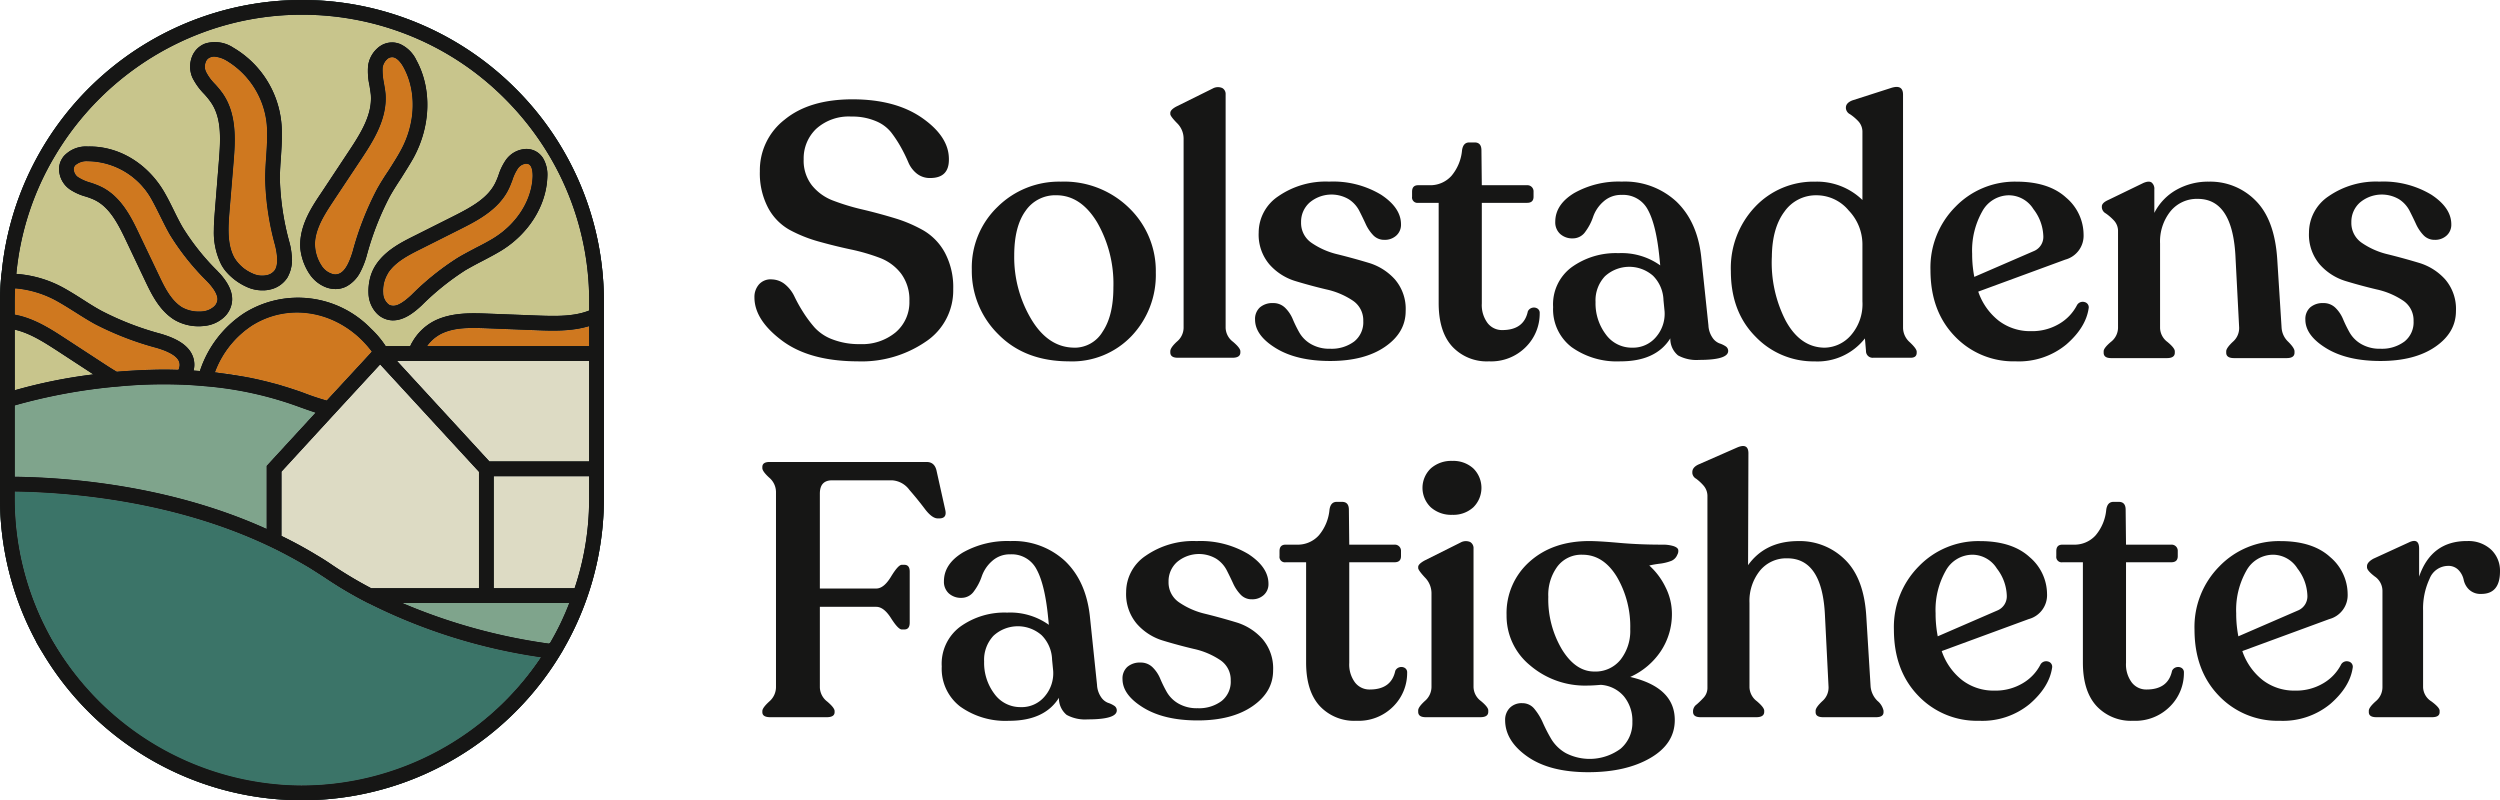
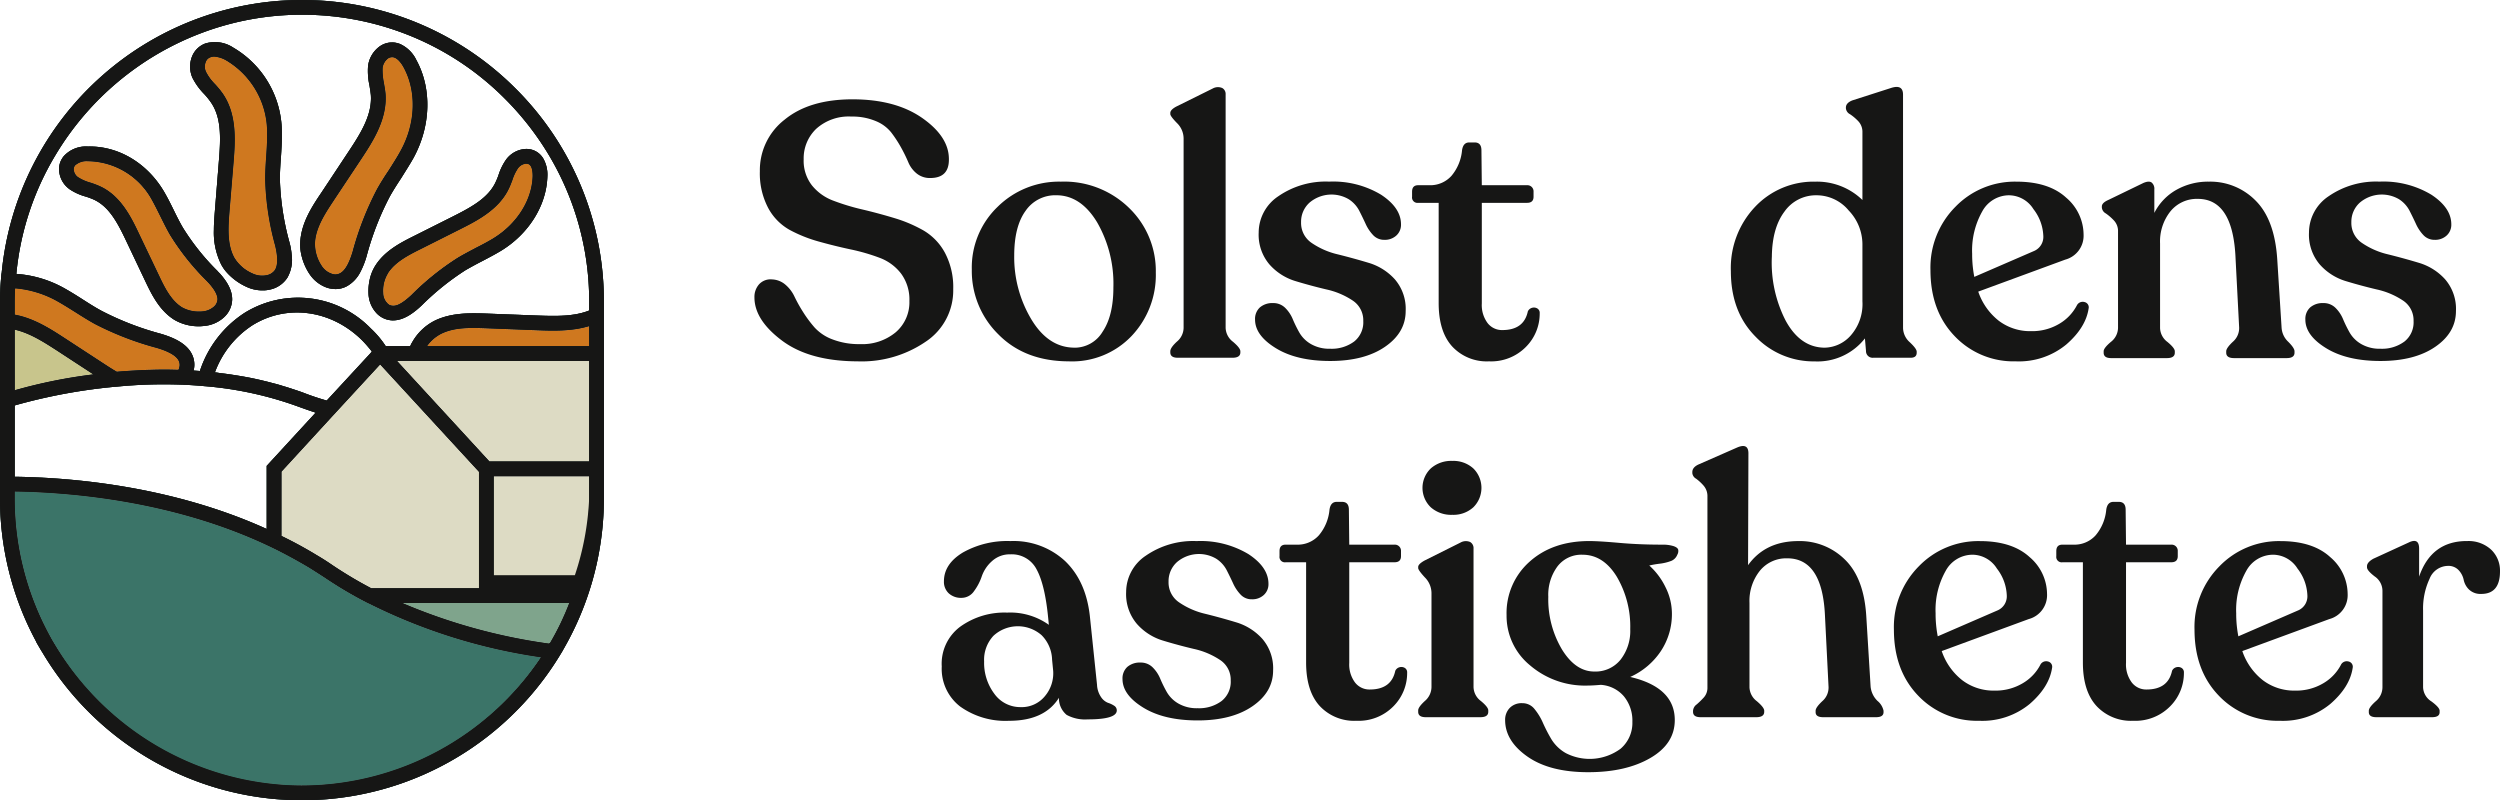
<svg xmlns="http://www.w3.org/2000/svg" id="Group_864" data-name="Group 864" width="477.447" height="152.831" viewBox="0 0 477.447 152.831">
  <g id="Group_870" data-name="Group 870" transform="translate(0 0)">
    <path id="Path_4700" data-name="Path 4700" d="M71.126,56.793q-9.267,0-14.553-3.947t-5.287-8.274a3.61,3.61,0,0,1,.893-2.5,2.963,2.963,0,0,1,2.469-.927,4.138,4.138,0,0,1,2.542.995,6.788,6.788,0,0,1,1.75,2.3,28.039,28.039,0,0,0,1.646,2.95,23.273,23.273,0,0,0,2.2,2.953,8.8,8.8,0,0,0,3.433,2.267,14.074,14.074,0,0,0,5.251.891,9.989,9.989,0,0,0,6.8-2.264,7.529,7.529,0,0,0,2.61-5.97,8.339,8.339,0,0,0-1.579-5.22,9.2,9.2,0,0,0-4.085-3.02,37.5,37.5,0,0,0-5.56-1.613q-3.055-.653-6.11-1.509a26.591,26.591,0,0,1-5.563-2.233A10.441,10.441,0,0,1,53.9,27.48a14.134,14.134,0,0,1-1.579-7,12.194,12.194,0,0,1,4.737-9.853Q61.79,6.749,70.027,6.752t13.35,3.6q5.116,3.6,5.046,7.928,0,3.5-3.568,3.5a3.969,3.969,0,0,1-2.576-.857,5.444,5.444,0,0,1-1.613-2.163,29.658,29.658,0,0,0-1.4-2.849A23.666,23.666,0,0,0,77.4,13.067a7.263,7.263,0,0,0-2.95-2.163,11.449,11.449,0,0,0-4.633-.86,9.261,9.261,0,0,0-6.728,2.335,7.791,7.791,0,0,0-2.4,5.835,7.66,7.66,0,0,0,1.579,4.975,9.474,9.474,0,0,0,4.085,2.919,42.819,42.819,0,0,0,5.56,1.683q3.051.721,6.11,1.646a26.682,26.682,0,0,1,5.56,2.365,10.981,10.981,0,0,1,4.085,4.259A14.012,14.012,0,0,1,89.249,43a11.721,11.721,0,0,1-5.287,10.058,21.643,21.643,0,0,1-12.836,3.739" transform="translate(92.796 12.217)" fill="#161615" />
    <path id="Path_4701" data-name="Path 4701" d="M84.666,46.669q-8.445,0-13.524-5.147a16.968,16.968,0,0,1-5.079-12.358A16.059,16.059,0,0,1,71,17.151a16.679,16.679,0,0,1,12.083-4.8,17.722,17.722,0,0,1,13.041,5.046,16.707,16.707,0,0,1,5.079,12.322,16.916,16.916,0,0,1-4.6,12.08,15.671,15.671,0,0,1-11.943,4.874m1.028-2.61a6.22,6.22,0,0,0,5.355-3.054q2.061-3.055,2.059-8.476A23.492,23.492,0,0,0,89.984,20.1q-3.123-5.15-7.79-5.15a6.868,6.868,0,0,0-5.869,2.986q-2.162,2.984-2.163,8.546a23.113,23.113,0,0,0,3.262,12.151q3.257,5.424,8.271,5.422" transform="translate(119.532 22.34)" fill="#161615" />
    <path id="Path_4702" data-name="Path 4702" d="M81,57.608q-1.441,0-1.441-1.028v-.205c0-.461.421-1.076,1.27-1.857a3.481,3.481,0,0,0,1.27-2.607V15.734a4.132,4.132,0,0,0-1.27-2.953c-.848-.871-1.27-1.441-1.27-1.714V10.86q0-.619,1.166-1.236L87.653,6.19a2.074,2.074,0,0,1,1.82-.1,1.286,1.286,0,0,1,.652,1.2V51.91a3.462,3.462,0,0,0,1.407,2.644c.936.8,1.408,1.4,1.408,1.82v.205c0,.685-.506,1.028-1.511,1.028Z" transform="translate(143.944 10.717)" fill="#161615" />
    <path id="Path_4703" data-name="Path 4703" d="M99.666,46.6q-6.384,0-10.364-2.436T85.318,38.7a2.964,2.964,0,0,1,.927-2.335,3.641,3.641,0,0,1,2.506-.823,3.2,3.2,0,0,1,2.3.893,6.57,6.57,0,0,1,1.475,2.2,23.992,23.992,0,0,0,1.27,2.573,5.991,5.991,0,0,0,2.2,2.163,7,7,0,0,0,3.672.891,7.182,7.182,0,0,0,4.565-1.371,4.678,4.678,0,0,0,1.75-3.913,4.512,4.512,0,0,0-2.059-3.947,14.72,14.72,0,0,0-4.975-2.093q-2.92-.687-5.872-1.582a10.767,10.767,0,0,1-5.009-3.191,8.753,8.753,0,0,1-2.059-6.074,8.356,8.356,0,0,1,3.773-6.967,15.9,15.9,0,0,1,9.681-2.778,17.762,17.762,0,0,1,9.92,2.5q3.81,2.507,3.807,5.664a2.768,2.768,0,0,1-.891,2.13,3.22,3.22,0,0,1-2.267.823,2.871,2.871,0,0,1-2.16-.893,7.762,7.762,0,0,1-1.441-2.16q-.586-1.273-1.236-2.542a5.776,5.776,0,0,0-1.992-2.16,6.487,6.487,0,0,0-7.448.618A4.9,4.9,0,0,0,94.106,20.1a4.589,4.589,0,0,0,2.059,3.981,14.728,14.728,0,0,0,4.975,2.163q2.92.725,5.872,1.613a10.927,10.927,0,0,1,5.009,3.158,8.639,8.639,0,0,1,2.059,6.043q0,4.117-3.944,6.83T99.666,46.6" transform="translate(154.373 22.34)" fill="#161615" />
    <path id="Path_4704" data-name="Path 4704" d="M110.681,51.489a9,9,0,0,1-7.035-2.849q-2.575-2.845-2.576-8.271V21.218H97.16a1.032,1.032,0,0,1-1.169-1.166v-.964c0-.823.388-1.236,1.169-1.236h2.127a5.429,5.429,0,0,0,4.223-1.784,8.809,8.809,0,0,0,2.023-4.874c.138-1.006.6-1.511,1.374-1.511h1.031c.868,0,1.3.506,1.3,1.511l.07,6.658h8.647a1.176,1.176,0,0,1,1.236,1.236v.964c0,.775-.413,1.166-1.236,1.166H109.31V40.437a5.737,5.737,0,0,0,1.1,3.739,3.473,3.473,0,0,0,2.815,1.34q4.121,0,4.874-3.568a1.245,1.245,0,0,1,.823-.688,1.272,1.272,0,0,1,1,.138.968.968,0,0,1,.444.893,9,9,0,0,1-2.641,6.45,9.31,9.31,0,0,1-7.038,2.748" transform="translate(173.685 17.52)" fill="#161615" />
-     <path id="Path_4705" data-name="Path 4705" d="M135.238,39.8a4.505,4.505,0,0,0,.789,2.368,2.837,2.837,0,0,0,1.3,1.065,4.618,4.618,0,0,1,1.169.548,1.04,1.04,0,0,1,.514.9q0,1.715-5.56,1.714a7.32,7.32,0,0,1-4.017-.86,4.107,4.107,0,0,1-1.475-3.259q-2.748,4.4-9.543,4.394a14.873,14.873,0,0,1-9.3-2.711,9.083,9.083,0,0,1-3.537-7.656,8.812,8.812,0,0,1,3.5-7.585,14.435,14.435,0,0,1,8.99-2.711,12.691,12.691,0,0,1,7.965,2.335l-.138-1.374q-.619-6.313-2.2-9.2a5.315,5.315,0,0,0-5.012-2.885,5,5,0,0,0-3.534,1.306,6.862,6.862,0,0,0-1.922,2.849,10.179,10.179,0,0,1-1.478,2.849,2.88,2.88,0,0,1-2.4,1.3,3.438,3.438,0,0,1-2.436-.857,2.987,2.987,0,0,1-.927-2.3q0-3.3,3.6-5.492a17.246,17.246,0,0,1,9.094-2.194,14.472,14.472,0,0,1,10.434,3.807q3.982,3.814,4.737,10.471Zm-14.553,4.256A5.716,5.716,0,0,0,125.25,42a6.771,6.771,0,0,0,1.613-4.877L126.655,35a6.878,6.878,0,0,0-1.989-4.669,6.874,6.874,0,0,0-9.2.1,6.7,6.7,0,0,0-1.787,4.908,9.833,9.833,0,0,0,1.958,6.181,6.091,6.091,0,0,0,5.046,2.537" transform="translate(191.036 22.34)" fill="#161615" />
    <path id="Path_4706" data-name="Path 4706" d="M150.546,51.931a3.719,3.719,0,0,0,1.3,2.748q1.306,1.235,1.306,1.787v.205c0,.638-.39.961-1.169.961h-7.139a1.267,1.267,0,0,1-1.374-1.3l-.205-2.4a11.5,11.5,0,0,1-9.611,4.394,15.34,15.34,0,0,1-11.291-4.737q-4.7-4.737-4.7-12.493A16.982,16.982,0,0,1,122.295,28.8a15.334,15.334,0,0,1,11.5-4.8,12.462,12.462,0,0,1,8.993,3.5V14.589a2.961,2.961,0,0,0-.789-2.13,9.126,9.126,0,0,0-1.579-1.337,1.419,1.419,0,0,1-.789-1.132V9.852q0-.889,1.236-1.374l7.276-2.335q2.4-.822,2.4,1.236ZM135.51,55.707a6.818,6.818,0,0,0,5.046-2.332,9.062,9.062,0,0,0,2.231-6.521V35.867a9.338,9.338,0,0,0-2.607-6.346,7.966,7.966,0,0,0-6.11-2.919,7.341,7.341,0,0,0-6.178,3.124q-2.335,3.123-2.4,8.546a24.246,24.246,0,0,0,2.644,12.288q2.777,5.078,7.377,5.147" transform="translate(212.896 10.693)" fill="#161615" />
    <path id="Path_4707" data-name="Path 4707" d="M159.24,35.892a1.257,1.257,0,0,1,1.408-.548,1.028,1.028,0,0,1,.789,1.233q-.548,3.641-4.256,6.866a14.223,14.223,0,0,1-9.681,3.225,15.477,15.477,0,0,1-11.634-4.8q-4.636-4.808-4.636-12.631A16.443,16.443,0,0,1,136,17.151a15.783,15.783,0,0,1,11.634-4.8q6.182,0,9.51,3.054a9.317,9.317,0,0,1,3.329,7.038,4.726,4.726,0,0,1-3.5,4.8l-16.615,6.11a11.935,11.935,0,0,0,3.913,5.56,9.878,9.878,0,0,0,6.178,1.989,10.092,10.092,0,0,0,5.388-1.407,8.808,8.808,0,0,0,3.4-3.6M146.266,14.954a5.839,5.839,0,0,0-5.15,3.09,15.161,15.161,0,0,0-1.922,8.1,22.534,22.534,0,0,0,.41,4.394L151,25.6a2.923,2.923,0,0,0,1.784-2.882A8.849,8.849,0,0,0,150.9,17.6a5.559,5.559,0,0,0-4.633-2.644" transform="translate(237.446 22.34)" fill="#161615" />
    <path id="Path_4708" data-name="Path 4708" d="M177.206,40.216a4.02,4.02,0,0,0,1.27,2.714c.8.8,1.2,1.4,1.2,1.818v.275q0,1.028-1.509,1.028H168.143q-1.509,0-1.509-1.028v-.275c0-.413.421-1.017,1.27-1.818a3.445,3.445,0,0,0,1.2-2.714l-.688-13.249q-.48-11.323-7.206-11.325a6.484,6.484,0,0,0-5.22,2.368A9.222,9.222,0,0,0,154,24.152V40.284a3.423,3.423,0,0,0,1.408,2.68c.936.778,1.407,1.371,1.407,1.784v.275c0,.685-.506,1.028-1.511,1.028H144.665q-1.437,0-1.438-1.028v-.275c0-.413.455-1.006,1.371-1.784a3.45,3.45,0,0,0,1.374-2.68V21.89a2.952,2.952,0,0,0-.789-2.13,9.791,9.791,0,0,0-1.545-1.34,1.423,1.423,0,0,1-.756-1.132v-.205c0-.455.413-.871,1.236-1.236l6.658-3.225c.733-.323,1.27-.354,1.615-.1a1.556,1.556,0,0,1,.514,1.337v4.461a10.478,10.478,0,0,1,4.186-4.391,12.329,12.329,0,0,1,6.248-1.579,12.134,12.134,0,0,1,8.923,3.638q3.641,3.637,4.121,11.257Z" transform="translate(258.527 22.34)" fill="#161615" />
    <path id="Path_4709" data-name="Path 4709" d="M171.063,46.6q-6.384,0-10.364-2.436T156.716,38.7a2.963,2.963,0,0,1,.927-2.335,3.641,3.641,0,0,1,2.506-.823,3.2,3.2,0,0,1,2.3.893,6.57,6.57,0,0,1,1.475,2.2,24,24,0,0,0,1.27,2.573,5.991,5.991,0,0,0,2.2,2.163,7,7,0,0,0,3.672.891,7.182,7.182,0,0,0,4.565-1.371,4.678,4.678,0,0,0,1.75-3.913,4.512,4.512,0,0,0-2.059-3.947,14.72,14.72,0,0,0-4.975-2.093q-2.92-.687-5.872-1.582a10.767,10.767,0,0,1-5.009-3.191,8.753,8.753,0,0,1-2.059-6.074,8.356,8.356,0,0,1,3.773-6.967,15.9,15.9,0,0,1,9.681-2.778,17.762,17.762,0,0,1,9.92,2.5q3.81,2.507,3.807,5.664a2.768,2.768,0,0,1-.891,2.13,3.22,3.22,0,0,1-2.267.823,2.871,2.871,0,0,1-2.16-.893,7.762,7.762,0,0,1-1.441-2.16q-.586-1.273-1.236-2.542a5.775,5.775,0,0,0-1.992-2.16,6.487,6.487,0,0,0-7.448.618A4.9,4.9,0,0,0,165.5,20.1a4.589,4.589,0,0,0,2.059,3.981,14.729,14.729,0,0,0,4.975,2.163q2.92.725,5.872,1.613a10.927,10.927,0,0,1,5.009,3.158,8.639,8.639,0,0,1,2.059,6.043q0,4.117-3.944,6.83T171.063,46.6" transform="translate(283.56 22.34)" fill="#161615" />
-     <path id="Path_4710" data-name="Path 4710" d="M53.334,80.145c-1.006,0-1.511-.32-1.511-.961v-.205c0-.413.435-1.017,1.306-1.818a3.628,3.628,0,0,0,1.3-2.714V37.105a3.62,3.62,0,0,0-1.3-2.714c-.871-.8-1.306-1.407-1.306-1.82v-.205c0-.638.458-.961,1.374-.961h30c1.054,0,1.691.6,1.922,1.787l1.649,7.414c.228,1.054-.16,1.576-1.169,1.576h-.272q-1.1,0-2.472-1.818T79.9,36.726a4.445,4.445,0,0,0-3.3-1.82H65.142q-2.335,0-2.335,2.542V55.569H73.584q1.441,0,2.815-2.264t2.059-2.264h.48c.686,0,1.031.435,1.031,1.3v9.746c0,.871-.346,1.306-1.031,1.306h-.48q-.687,0-2.059-2.16t-2.815-2.166H62.808V74.448a3.526,3.526,0,0,0,1.408,2.714c.938.8,1.408,1.4,1.408,1.818v.205c0,.641-.506.961-1.511.961Z" transform="translate(93.768 56.824)" fill="#161615" />
    <path id="Path_4711" data-name="Path 4711" d="M93.676,64.238a4.5,4.5,0,0,0,.789,2.368,2.836,2.836,0,0,0,1.3,1.065,4.619,4.619,0,0,1,1.169.548,1.04,1.04,0,0,1,.514.9q0,1.715-5.56,1.714a7.32,7.32,0,0,1-4.017-.86A4.107,4.107,0,0,1,86.4,66.71q-2.748,4.4-9.543,4.394a14.872,14.872,0,0,1-9.3-2.711,9.083,9.083,0,0,1-3.537-7.656,8.812,8.812,0,0,1,3.5-7.585,14.435,14.435,0,0,1,8.99-2.711,12.691,12.691,0,0,1,7.965,2.335L84.34,51.4q-.619-6.313-2.2-9.2a5.315,5.315,0,0,0-5.012-2.885A5,5,0,0,0,73.6,40.625a6.862,6.862,0,0,0-1.922,2.849A10.181,10.181,0,0,1,70.2,46.323a2.88,2.88,0,0,1-2.4,1.3,3.438,3.438,0,0,1-2.436-.857,2.987,2.987,0,0,1-.927-2.3q0-3.3,3.6-5.492a17.246,17.246,0,0,1,9.094-2.194,14.472,14.472,0,0,1,10.434,3.807Q91.548,44.4,92.3,51.059ZM79.123,68.494a5.716,5.716,0,0,0,4.565-2.056A6.771,6.771,0,0,0,85.3,61.561l-.208-2.127A6.878,6.878,0,0,0,83.1,54.765a6.874,6.874,0,0,0-9.2.1,6.7,6.7,0,0,0-1.787,4.908,9.833,9.833,0,0,0,1.958,6.181,6.092,6.092,0,0,0,5.046,2.537" transform="translate(115.834 66.553)" fill="#161615" />
    <path id="Path_4712" data-name="Path 4712" d="M90.655,71.034q-6.384,0-10.364-2.436T76.307,63.14a2.964,2.964,0,0,1,.927-2.335,3.641,3.641,0,0,1,2.506-.823,3.2,3.2,0,0,1,2.3.893,6.569,6.569,0,0,1,1.475,2.2,24,24,0,0,0,1.27,2.573,5.991,5.991,0,0,0,2.2,2.163,7,7,0,0,0,3.672.891,7.182,7.182,0,0,0,4.565-1.371,4.678,4.678,0,0,0,1.75-3.913,4.512,4.512,0,0,0-2.059-3.947,14.719,14.719,0,0,0-4.975-2.093q-2.92-.687-5.872-1.582A10.766,10.766,0,0,1,79.055,52.6,8.753,8.753,0,0,1,77,46.528a8.356,8.356,0,0,1,3.773-6.967,15.9,15.9,0,0,1,9.681-2.778,17.762,17.762,0,0,1,9.92,2.5q3.81,2.507,3.807,5.664a2.768,2.768,0,0,1-.891,2.13,3.22,3.22,0,0,1-2.267.823,2.871,2.871,0,0,1-2.16-.893,7.762,7.762,0,0,1-1.441-2.16q-.586-1.273-1.236-2.542a5.776,5.776,0,0,0-1.992-2.16,6.486,6.486,0,0,0-7.448.618,4.9,4.9,0,0,0-1.646,3.773,4.589,4.589,0,0,0,2.059,3.981,14.728,14.728,0,0,0,4.975,2.163Q95.05,51.4,98,52.293a10.927,10.927,0,0,1,5.009,3.158,8.639,8.639,0,0,1,2.059,6.043q0,4.117-3.944,6.83T90.655,71.034" transform="translate(138.069 66.553)" fill="#161615" />
    <path id="Path_4713" data-name="Path 4713" d="M101.67,75.923a9,9,0,0,1-7.035-2.849Q92.061,70.23,92.059,64.8V45.652H88.149a1.032,1.032,0,0,1-1.169-1.166v-.964c0-.823.388-1.236,1.169-1.236h2.127A5.429,5.429,0,0,0,94.5,40.5a8.809,8.809,0,0,0,2.023-4.874c.138-1.006.6-1.511,1.374-1.511h1.031c.868,0,1.3.506,1.3,1.511l.07,6.658h8.647a1.176,1.176,0,0,1,1.236,1.236v.964c0,.775-.413,1.166-1.236,1.166H100.3V64.871a5.737,5.737,0,0,0,1.1,3.739,3.472,3.472,0,0,0,2.815,1.34q4.121,0,4.874-3.568a1.245,1.245,0,0,1,.823-.688,1.272,1.272,0,0,1,1,.138.968.968,0,0,1,.444.893,9,9,0,0,1-2.641,6.45,9.31,9.31,0,0,1-7.037,2.748" transform="translate(157.38 61.731)" fill="#161615" />
    <path id="Path_4714" data-name="Path 4714" d="M97.848,80.277q-1.441,0-1.441-1.028v-.275c0-.413.421-1.006,1.267-1.787a3.539,3.539,0,0,0,1.273-2.677V56.527a4.281,4.281,0,0,0-1.273-2.953q-1.268-1.374-1.267-1.787v-.205q0-.548,1.233-1.233l6.866-3.433a2.07,2.07,0,0,1,1.818-.1,1.347,1.347,0,0,1,.652,1.27V74.509a3.414,3.414,0,0,0,1.408,2.677c.938.781,1.407,1.374,1.407,1.787v.275q0,1.028-1.509,1.028Zm5.079-38.649a5.867,5.867,0,0,1-4.119-1.441,5.141,5.141,0,0,1,0-7.414,5.867,5.867,0,0,1,4.119-1.441,5.651,5.651,0,0,1,4.015,1.441,5.219,5.219,0,0,1,0,7.414,5.651,5.651,0,0,1-4.015,1.441" transform="translate(174.437 56.692)" fill="#161615" />
    <path id="Path_4715" data-name="Path 4715" d="M132.248,37.467a7.031,7.031,0,0,1,2.231.275c.525.183.823.41.891.685a1.4,1.4,0,0,1-.171.961,2.1,2.1,0,0,1-1.132,1.169,9.134,9.134,0,0,1-2.267.548,18.28,18.28,0,0,0-1.955.343,13.385,13.385,0,0,1,3.124,4.186,11.232,11.232,0,0,1,1.2,4.945,12.764,12.764,0,0,1-2.13,7.243,13.81,13.81,0,0,1-5.835,4.908q8.512,1.993,8.512,8.237,0,4.53-4.669,7.243T118.173,80.92q-7.345,0-11.6-2.986t-4.256-6.967a3.248,3.248,0,0,1,.86-2.3,3.159,3.159,0,0,1,2.436-.927,2.9,2.9,0,0,1,2.3,1.1,11.117,11.117,0,0,1,1.613,2.641,30.645,30.645,0,0,0,1.613,3.124,7.657,7.657,0,0,0,2.778,2.677,9.948,9.948,0,0,0,10.471-.86,6.479,6.479,0,0,0,2.231-5.113,7.329,7.329,0,0,0-1.613-4.871,6.331,6.331,0,0,0-4.43-2.2c-1.1.1-1.944.138-2.537.138a16.146,16.146,0,0,1-10.985-3.88,12.185,12.185,0,0,1-4.461-9.574,13.087,13.087,0,0,1,4.391-10.2q4.4-3.944,11.4-3.944,1.854,0,5.7.343t8.17.343m-21.694,9.954a18.755,18.755,0,0,0,2.61,10.058q2.6,4.218,6.178,4.22a6.142,6.142,0,0,0,5.012-2.264,8.915,8.915,0,0,0,1.851-5.835,18.751,18.751,0,0,0-2.573-10.021q-2.575-4.189-6.557-4.189a5.736,5.736,0,0,0-4.77,2.233,9.121,9.121,0,0,0-1.75,5.8" transform="translate(185.131 66.553)" fill="#161615" />
    <path id="Path_4716" data-name="Path 4716" d="M149.092,76.275a4.4,4.4,0,0,0,1.3,2.714,3.324,3.324,0,0,1,1.169,1.888v.273c0,.641-.483.961-1.441.961H140.034q-1.445,0-1.444-.961v-.273c0-.416.424-1.02,1.27-1.82a3.429,3.429,0,0,0,1.2-2.714l-.683-13.589q-.485-10.986-7.212-10.985a6.487,6.487,0,0,0-5.217,2.368,9.215,9.215,0,0,0-1.989,6.144V76.412a3.458,3.458,0,0,0,1.407,2.644c.936.8,1.408,1.4,1.408,1.82v.205c0,.685-.506,1.028-1.509,1.028H116.621c-.958,0-1.441-.343-1.441-1.028v-.205a1.624,1.624,0,0,1,.691-1.2,16.025,16.025,0,0,0,1.374-1.34,2.767,2.767,0,0,0,.683-1.922V39.961a3.031,3.031,0,0,0-.719-2.059,8.842,8.842,0,0,0-1.444-1.34,1.392,1.392,0,0,1-.722-1.062v-.205q0-.893,1.169-1.444l7.344-3.225q2.2-.961,2.2,1.1l-.067,21.349q3.3-4.6,9.611-4.6a12.248,12.248,0,0,1,8.923,3.571q3.637,3.569,4.051,10.914Z" transform="translate(208.155 54.859)" fill="#161615" />
    <path id="Path_4717" data-name="Path 4717" d="M156.755,60.326a1.257,1.257,0,0,1,1.408-.548,1.028,1.028,0,0,1,.789,1.233q-.548,3.641-4.256,6.866a14.223,14.223,0,0,1-9.681,3.225,15.477,15.477,0,0,1-11.634-4.8q-4.635-4.808-4.635-12.631a16.443,16.443,0,0,1,4.773-12.083,15.783,15.783,0,0,1,11.634-4.8q6.182,0,9.51,3.054a9.317,9.317,0,0,1,3.329,7.038,4.726,4.726,0,0,1-3.5,4.8l-16.615,6.11a11.935,11.935,0,0,0,3.913,5.56,9.878,9.878,0,0,0,6.178,1.989,10.092,10.092,0,0,0,5.388-1.408,8.809,8.809,0,0,0,3.4-3.6M143.781,39.388a5.839,5.839,0,0,0-5.15,3.09,15.161,15.161,0,0,0-1.922,8.1,22.534,22.534,0,0,0,.41,4.394l11.4-4.942a2.923,2.923,0,0,0,1.784-2.882,8.849,8.849,0,0,0-1.888-5.116,5.559,5.559,0,0,0-4.633-2.644" transform="translate(232.949 66.551)" fill="#161615" />
    <path id="Path_4718" data-name="Path 4718" d="M154.475,75.923a9,9,0,0,1-7.035-2.849q-2.575-2.845-2.576-8.271V45.652h-3.911a1.032,1.032,0,0,1-1.169-1.166v-.964c0-.823.388-1.236,1.169-1.236h2.127A5.429,5.429,0,0,0,147.3,40.5a8.809,8.809,0,0,0,2.023-4.874c.138-1.006.6-1.511,1.374-1.511h1.031c.868,0,1.3.506,1.3,1.511l.07,6.658h8.647a1.176,1.176,0,0,1,1.236,1.236v.964c0,.775-.413,1.166-1.236,1.166H153.1V64.871a5.737,5.737,0,0,0,1.1,3.739,3.472,3.472,0,0,0,2.815,1.34q4.121,0,4.874-3.568a1.245,1.245,0,0,1,.823-.688,1.272,1.272,0,0,1,1,.138.968.968,0,0,1,.444.893,9,9,0,0,1-2.641,6.45,9.31,9.31,0,0,1-7.037,2.748" transform="translate(252.925 61.731)" fill="#161615" />
    <path id="Path_4719" data-name="Path 4719" d="M177.19,60.326a1.257,1.257,0,0,1,1.408-.548,1.028,1.028,0,0,1,.789,1.233q-.548,3.641-4.256,6.866a14.224,14.224,0,0,1-9.681,3.225,15.476,15.476,0,0,1-11.634-4.8q-4.636-4.808-4.636-12.631a16.443,16.443,0,0,1,4.773-12.083,15.783,15.783,0,0,1,11.634-4.8q6.182,0,9.51,3.054a9.317,9.317,0,0,1,3.329,7.038,4.726,4.726,0,0,1-3.5,4.8l-16.615,6.11a11.936,11.936,0,0,0,3.913,5.56,9.878,9.878,0,0,0,6.178,1.989,10.092,10.092,0,0,0,5.388-1.408,8.808,8.808,0,0,0,3.4-3.6M164.216,39.388a5.839,5.839,0,0,0-5.15,3.09,15.16,15.16,0,0,0-1.922,8.1,22.534,22.534,0,0,0,.41,4.394l11.4-4.942a2.923,2.923,0,0,0,1.784-2.882,8.849,8.849,0,0,0-1.888-5.116,5.559,5.559,0,0,0-4.633-2.644" transform="translate(269.924 66.551)" fill="#161615" />
    <path id="Path_4720" data-name="Path 4720" d="M179.99,36.8a6.335,6.335,0,0,1,4.633,1.646,5.533,5.533,0,0,1,1.683,4.119q0,4.324-3.568,4.326a3.16,3.16,0,0,1-2.337-.826,3.591,3.591,0,0,1-1.028-1.851,3.835,3.835,0,0,0-.961-1.854,2.651,2.651,0,0,0-2.059-.823,3.825,3.825,0,0,0-3.5,2.469,13.422,13.422,0,0,0-1.236,6.043V64.734a3.313,3.313,0,0,0,1.579,2.677c1.054.781,1.579,1.374,1.579,1.787v.275c0,.638-.48.961-1.441.961H162.693c-.964,0-1.441-.323-1.441-.961V69.2c0-.413.433-1.006,1.3-1.787a3.5,3.5,0,0,0,1.306-2.677V46.27a3.338,3.338,0,0,0-1.478-2.714q-1.475-1.129-1.475-1.75V41.6q0-.754,1.236-1.441l6.728-3.088q1.989-.965,1.989,1.166v5.355q2.335-6.8,9.13-6.8" transform="translate(291.141 66.535)" fill="#161615" />
    <path id="Path_4721" data-name="Path 4721" d="M98.441,16.884A57.63,57.63,0,0,0,.309,52.226H.281L.169,53.519C.056,54.9,0,56.244,0,57.649V95.154a57.536,57.536,0,0,0,6.827,27.223l.169.365c.393.674.759,1.32,1.152,1.938a57.648,57.648,0,0,0,98.581.787l.618-1.011c.056-.112.14-.225.2-.337v-.028a57.647,57.647,0,0,0,7.726-26.324c.028-.843.056-1.714.056-2.613V57.649A57.248,57.248,0,0,0,98.441,16.884M10.563,29.667A55.21,55.21,0,0,1,38.432,6.321,54.264,54.264,0,0,1,57.677,2.809a54.9,54.9,0,0,1,19.5,3.568,54.315,54.315,0,0,1,19.272,12.5,55.542,55.542,0,0,1,8.372,10.732,54.35,54.35,0,0,1,7.7,28.038v1.658c-2.809,1.124-6.153,1.1-9.889.955L93.272,59.9c-3.062-.112-6.883-.281-10.2,1.32a10.182,10.182,0,0,0-4.355,4.158,3.551,3.551,0,0,0-.365.73H73.662a18.233,18.233,0,0,0-2.837-3.371,19.383,19.383,0,0,0-24.076-3.006A20.972,20.972,0,0,0,38.18,70.853c-.421-.028-.815-.056-1.208-.084a4.487,4.487,0,0,0-.393-3.259c-1.152-2.163-3.905-3.175-5.872-3.765A56.11,56.11,0,0,1,19.441,59.39c-1.208-.646-2.388-1.4-3.54-2.135-1.264-.815-2.528-1.6-3.849-2.332a21.828,21.828,0,0,0-8.934-2.613,53.845,53.845,0,0,1,7.445-22.644M112.516,66.1H81.556a7.478,7.478,0,0,1,2.725-2.36c2.472-1.208,5.366-1.18,8.85-1.039l9.383.365c2.894.112,6.63.253,10-.787ZM2.809,62.958c2.894.646,5.619,2.416,8.063,3.989L17.84,71.5a97.842,97.842,0,0,0-15.03,3.034ZM34.19,70.319v.028a1.174,1.174,0,0,1-.112.281h-.225c-1.658-.056-3.343-.056-5,0-1.433.028-2.894.112-4.326.2-.112,0-.225.028-.337.028-.618.028-1.264.084-1.882.14-.674-.393-1.349-.815-1.995-1.236l-7.922-5.169c-2.669-1.742-5.928-3.849-9.58-4.5V57.649c0-.759.028-1.489.056-2.248a1.368,1.368,0,0,1,.028-.337A19.943,19.943,0,0,1,10.7,57.4c1.264.7,2.472,1.461,3.68,2.219,1.236.787,2.444,1.545,3.708,2.248A58.623,58.623,0,0,0,29.92,66.442c2.276.674,3.708,1.489,4.186,2.416a1.784,1.784,0,0,1,.084,1.461M2.809,77.427A106.413,106.413,0,0,1,22,73.859h.112a90.677,90.677,0,0,1,12.642-.393c.225,0,.478.028.7.028,1.18.056,2.388.14,3.6.253A68.265,68.265,0,0,1,57.2,77.736c1.011.365,2.051.73,3.09,1.068l-9.355,10.17v12.052C32.786,92.794,13.6,91.193,2.809,91.052Zm38.236-6.321a18.2,18.2,0,0,1,7.164-8.99c6.518-4.046,14.834-2.978,20.705,2.641a21.68,21.68,0,0,1,2.107,2.388l-.393.45L62.4,76.5c-1.4-.393-2.837-.871-4.214-1.4-.646-.253-1.32-.478-1.995-.7s-1.349-.45-2.051-.646c-.674-.225-1.377-.421-2.079-.59-.7-.2-1.4-.365-2.107-.534-1.068-.253-2.135-.478-3.231-.674-1.6-.281-3.231-.534-4.888-.73a7.572,7.572,0,0,0-.787-.112m12.7,18.963L63.3,79.674l9.3-10.086L91.474,90.1v22.25H70.909a80.66,80.66,0,0,1-7.361-4.383c-.983-.674-1.938-1.292-2.95-1.882-2.163-1.32-4.467-2.585-6.855-3.736Zm3.933,59.952a55.166,55.166,0,0,1-47.141-26.8c-.309-.506-.618-1.011-.9-1.545l-.169-.309A54.808,54.808,0,0,1,2.809,95.154V93.862c10.957.169,30.678,1.854,48.911,10.591,2.585,1.236,5.085,2.613,7.445,4.017.927.59,1.854,1.18,2.809,1.8a77.9,77.9,0,0,0,7.951,4.72,5.615,5.615,0,0,0,.59.281,107.227,107.227,0,0,0,32.814,10.254,55.04,55.04,0,0,1-45.653,24.5M105.043,122.8l-.225.112h-.028a109.633,109.633,0,0,1-27.981-7.754h31.915a51.654,51.654,0,0,1-3.68,7.642m7.473-27.644c0,.843-.028,1.658-.056,2.5a53.446,53.446,0,0,1-2.725,14.693H94.283V90.94h18.233Zm0-7.023H93.468L75.8,68.914h36.719Z" transform="translate(0 0)" fill="#3b7468" />
    <path id="Path_4722" data-name="Path 4722" d="M26.434,32.3a8.273,8.273,0,0,0-.983,2.135,10.128,10.128,0,0,0-.393,3.315A5.783,5.783,0,0,0,26.519,41.4a4.347,4.347,0,0,0,3.09,1.461h.14c2.191,0,4.158-1.629,5.478-2.866a50.194,50.194,0,0,1,8.344-6.714c1.068-.618,2.163-1.208,3.259-1.77,1.18-.618,2.36-1.236,3.484-1.91,5.338-3.231,8.737-8.681,8.906-14.215a6.232,6.232,0,0,0-.815-3.484,3.806,3.806,0,0,0-.871-.983,3.752,3.752,0,0,0-2.837-.759A4.977,4.977,0,0,0,51.382,12.1a10.71,10.71,0,0,0-1.489,3.006,13.835,13.835,0,0,1-.618,1.489c-1.4,2.866-4.439,4.579-7.951,6.349l-7.5,3.765c-2.472,1.236-5.563,2.781-7.389,5.591m16.154-6.855c3.062-1.545,7.276-3.652,9.215-7.613.281-.562.506-1.152.73-1.742a8.753,8.753,0,0,1,1.1-2.3,2.188,2.188,0,0,1,1.4-.843H55.2a1.1,1.1,0,0,1,.59.169c.562.45.618,1.573.618,2.191-.14,4.607-3.034,9.159-7.557,11.912-1.068.646-2.191,1.236-3.315,1.8-1.152.618-2.3,1.208-3.427,1.882a51.28,51.28,0,0,0-8.821,7.08c-1.489,1.4-2.7,2.163-3.6,2.079a1.436,1.436,0,0,1-1.124-.59,2.79,2.79,0,0,1-.7-1.882,6.342,6.342,0,0,1,.927-3.736v-.028c1.4-2.163,3.989-3.456,6.293-4.607Z" transform="translate(45.317 18.324)" fill="#3b7468" />
    <path id="Path_4723" data-name="Path 4723" d="M22.158,47.064a6.642,6.642,0,0,0,3.4,2.669,5.613,5.613,0,0,0,1.629.253,4.514,4.514,0,0,0,2.163-.562,6.4,6.4,0,0,0,2.5-2.613,16.062,16.062,0,0,0,1.264-3.2A54.962,54.962,0,0,1,37.5,32.343c.674-1.208,1.433-2.388,2.191-3.54.787-1.264,1.6-2.528,2.332-3.821,3.343-6.1,3.568-13.26.562-18.739a6.37,6.37,0,0,0-3.118-3.062,4.623,4.623,0,0,0-.927-.253,4.1,4.1,0,0,0-3.118.843A5.472,5.472,0,0,0,33.368,7.4a12.7,12.7,0,0,0,.281,3.736c.084.59.2,1.208.253,1.8.253,3.652-1.742,7.023-4.214,10.732l-5.225,7.894c-1.742,2.585-3.877,5.787-4.046,9.524a8.275,8.275,0,0,0,.14,2.023,11.009,11.009,0,0,0,1.6,3.961M26.794,33.1l5.225-7.866c2.135-3.231,5.057-7.613,4.692-12.5-.056-.7-.2-1.4-.309-2.107a11.873,11.873,0,0,1-.253-2.894,2.735,2.735,0,0,1,.983-1.742,1.435,1.435,0,0,1,.983-.281c.871.14,1.573,1.1,2.023,1.91,2.528,4.607,2.332,10.76-.59,16.013-.674,1.236-1.461,2.444-2.219,3.652-.815,1.208-1.6,2.444-2.3,3.708a58.494,58.494,0,0,0-4.607,11.828c-.674,2.248-1.461,3.652-2.388,4.13a1.909,1.909,0,0,1-1.658.084,3.672,3.672,0,0,1-1.882-1.517,7.7,7.7,0,0,1-1.264-4.326c.14-2.922,1.967-5.675,3.568-8.091" transform="translate(36.923 5.218)" fill="#3b7468" />
    <path id="Path_4724" data-name="Path 4724" d="M15.583,12.763a13.862,13.862,0,0,1,1.18,1.433c2.163,2.95,2.023,6.883,1.658,11.35l-.759,9.468c-.084,1.152-.2,2.416-.2,3.736a13.737,13.737,0,0,0,1.4,6.6,8.239,8.239,0,0,0,.843,1.264,11.316,11.316,0,0,0,3.933,2.978,7.09,7.09,0,0,0,3.09.7,5.542,5.542,0,0,0,1.377-.14,5.241,5.241,0,0,0,3.4-2.3,6.878,6.878,0,0,0,.815-4.326,12.809,12.809,0,0,0-.45-2.5,50.652,50.652,0,0,1-1.8-11.94c0-1.377.084-2.781.2-4.186.084-1.489.2-2.978.169-4.467A18.733,18.733,0,0,0,21.173,3.941a6.346,6.346,0,0,0-5.366-.787,4.366,4.366,0,0,0-2.5,2.444,5.257,5.257,0,0,0,.056,4.074,12.379,12.379,0,0,0,2.219,3.09m.337-6.1a1.48,1.48,0,0,1,.871-.871,2.11,2.11,0,0,1,.73-.14,5.419,5.419,0,0,1,2.3.73,15.959,15.959,0,0,1,7.81,14.047c.028,1.433-.084,2.866-.169,4.27-.112,1.489-.2,2.95-.2,4.411A52.349,52.349,0,0,0,29.152,41.7c.534,2.191.534,3.765-.028,4.692A2.5,2.5,0,0,1,27.494,47.4a4.234,4.234,0,0,1-2.7-.365A7.529,7.529,0,0,1,21.342,44c-1.377-2.585-1.124-5.872-.9-8.765l.787-9.468c.309-3.877.73-9.187-2.191-13.232a18.014,18.014,0,0,0-1.349-1.629A9.193,9.193,0,0,1,15.948,8.52a2.362,2.362,0,0,1-.028-1.854" transform="translate(23.384 5.161)" fill="#3b7468" />
    <path id="Path_4725" data-name="Path 4725" d="M5.971,18.082A10.434,10.434,0,0,0,9.09,19.515a13.982,13.982,0,0,1,1.517.562c2.922,1.32,4.551,4.355,6.237,7.922l3.6,7.585c1.208,2.528,2.7,5.675,5.591,7.473a9.148,9.148,0,0,0,4.72,1.236c.309,0,.618-.028.9-.056a6.471,6.471,0,0,0,3.793-1.6,4.77,4.77,0,0,0,1.629-3.371c.056-1.995-1.208-3.765-2.332-5.029-.169-.169-.337-.337-.478-.506a44.923,44.923,0,0,1-6.63-8.316c-.618-1.068-1.18-2.191-1.714-3.287-.59-1.208-1.18-2.388-1.854-3.54-3.175-5.394-8.653-8.765-14.553-8.625a5.726,5.726,0,0,0-4.579,1.826,4.015,4.015,0,0,0-.393.562,3.757,3.757,0,0,0-.478,2.528,4.749,4.749,0,0,0,1.91,3.2M7.1,13.559a3.264,3.264,0,0,1,2.444-.787h.169a14.123,14.123,0,0,1,11.94,7.22c.618,1.1,1.18,2.248,1.742,3.371.59,1.18,1.152,2.332,1.8,3.456a47.175,47.175,0,0,0,7.052,8.85c1.377,1.433,2.051,2.613,2.023,3.512a1.956,1.956,0,0,1-.73,1.4,3.769,3.769,0,0,1-2.135.871,4.351,4.351,0,0,1-.618.028,6.48,6.48,0,0,1-3.287-.815c-2.163-1.349-3.4-3.961-4.5-6.293l-3.624-7.585c-1.489-3.147-3.512-7.445-7.613-9.271a17,17,0,0,0-1.8-.674,8.486,8.486,0,0,1-2.332-1.039,1.919,1.919,0,0,1-.787-1.292,1.165,1.165,0,0,1,.253-.955" transform="translate(7.261 18.019)" fill="#3b7468" />
    <path id="Path_4726" data-name="Path 4726" d="M49.988,22.957,40.6,22.591c-3.484-.14-6.377-.169-8.85,1.039a7.478,7.478,0,0,0-2.725,2.36H59.989V22.17c-3.371,1.039-7.108.9-10,.787" transform="translate(52.526 40.114)" fill="#cf781f" />
    <path id="Path_4727" data-name="Path 4727" d="M43.729,27.2c1.124-.562,2.248-1.152,3.315-1.8,4.523-2.753,7.417-7.3,7.557-11.912,0-.618-.056-1.742-.618-2.191a1.1,1.1,0,0,0-.59-.169h-.169a2.188,2.188,0,0,0-1.4.843,8.753,8.753,0,0,0-1.1,2.3c-.225.59-.45,1.18-.73,1.742-1.938,3.961-6.153,6.068-9.215,7.613l-7.5,3.765c-2.3,1.152-4.888,2.444-6.293,4.607v.028a6.342,6.342,0,0,0-.927,3.736,2.79,2.79,0,0,0,.7,1.882,1.436,1.436,0,0,0,1.124.59c.9.084,2.107-.674,3.6-2.079a51.28,51.28,0,0,1,8.821-7.08c1.124-.674,2.276-1.264,3.427-1.882" transform="translate(47.127 20.138)" fill="#cf781f" />
    <path id="Path_4728" data-name="Path 4728" d="M37.738,21.817c2.922-5.254,3.118-11.406.59-16.013-.45-.815-1.152-1.77-2.023-1.91a1.435,1.435,0,0,0-.983.281,2.735,2.735,0,0,0-.983,1.742,11.872,11.872,0,0,0,.253,2.894c.112.7.253,1.4.309,2.107.365,4.888-2.557,9.271-4.692,12.5l-5.225,7.866c-1.6,2.416-3.427,5.169-3.568,8.091A7.7,7.7,0,0,0,22.68,43.7a3.672,3.672,0,0,0,1.882,1.517,1.909,1.909,0,0,0,1.658-.084c.927-.478,1.714-1.882,2.388-4.13a58.494,58.494,0,0,1,4.607-11.828c.7-1.264,1.489-2.5,2.3-3.708.759-1.208,1.545-2.416,2.219-3.652" transform="translate(38.733 7.035)" fill="#cf781f" />
-     <path id="Path_4729" data-name="Path 4729" d="M21.774,23.679a18.2,18.2,0,0,0-7.164,8.99,7.573,7.573,0,0,1,.787.112c1.658.169,3.287.421,4.888.73,1.1.2,2.163.421,3.231.674.7.169,1.4.337,2.107.534.7.169,1.4.365,2.079.59.7.2,1.377.421,2.051.646s1.349.45,1.995.7c1.377.534,2.809,1.011,4.214,1.4l8.232-8.906.393-.45a21.68,21.68,0,0,0-2.107-2.388c-5.872-5.619-14.187-6.686-20.705-2.641" transform="translate(26.435 38.436)" fill="#cf781f" />
    <path id="Path_4730" data-name="Path 4730" d="M15.873,9.1a18.014,18.014,0,0,1,1.349,1.629c2.922,4.046,2.5,9.355,2.191,13.232l-.787,9.468c-.225,2.894-.478,6.181.9,8.765a7.529,7.529,0,0,0,3.456,3.034,4.234,4.234,0,0,0,2.7.365,2.494,2.494,0,0,0,1.629-1.011c.562-.927.562-2.5.028-4.692a52.349,52.349,0,0,1-1.882-12.586c0-1.461.084-2.922.2-4.411.084-1.4.2-2.837.169-4.27A15.959,15.959,0,0,0,18.009,4.58a5.419,5.419,0,0,0-2.3-.73,2.11,2.11,0,0,0-.73.14,1.48,1.48,0,0,0-.871.871,2.362,2.362,0,0,0,.028,1.854A9.193,9.193,0,0,0,15.873,9.1" transform="translate(25.2 6.966)" fill="#cf781f" />
    <path id="Path_4731" data-name="Path 4731" d="M30.428,33.856a47.175,47.175,0,0,1-7.052-8.85c-.646-1.124-1.208-2.276-1.8-3.456-.562-1.124-1.124-2.276-1.742-3.371A14.123,14.123,0,0,0,7.9,10.96H7.728a3.264,3.264,0,0,0-2.444.787,1.165,1.165,0,0,0-.253.955,1.919,1.919,0,0,0,.787,1.292,8.486,8.486,0,0,0,2.332,1.039,17,17,0,0,1,1.8.674c4.1,1.826,6.124,6.124,7.613,9.271l3.624,7.585c1.1,2.332,2.332,4.945,4.5,6.293a6.48,6.48,0,0,0,3.287.815,4.35,4.35,0,0,0,.618-.028,3.769,3.769,0,0,0,2.135-.871,1.956,1.956,0,0,0,.73-1.4c.028-.9-.646-2.079-2.023-3.512" transform="translate(9.072 19.831)" fill="#cf781f" />
    <path id="Path_4732" data-name="Path 4732" d="M28.111,30.978A58.622,58.622,0,0,1,16.283,26.4c-1.264-.7-2.472-1.461-3.708-2.248-1.208-.759-2.416-1.517-3.68-2.219A19.943,19.943,0,0,0,1.084,19.6a1.368,1.368,0,0,0-.028.337C1.028,20.7,1,21.426,1,22.185v2.444c3.652.646,6.911,2.753,9.58,4.5L18.5,34.293c.646.421,1.32.843,1.995,1.236.618-.056,1.264-.112,1.882-.14.112,0,.225-.028.337-.028,1.433-.112,2.894-.169,4.326-.2,1.658-.056,3.343-.056,5,0h.225a1.174,1.174,0,0,0,.112-.281v-.028a1.784,1.784,0,0,0-.084-1.461c-.478-.927-1.91-1.742-4.186-2.416" transform="translate(1.809 35.464)" fill="#cf781f" />
-     <path id="Path_4733" data-name="Path 4733" d="M102.81,27.8A55.541,55.541,0,0,0,94.438,17.07a54.315,54.315,0,0,0-19.272-12.5A54.9,54.9,0,0,0,55.668,1,54.264,54.264,0,0,0,36.424,4.512,55.21,55.21,0,0,0,8.555,27.858,53.845,53.845,0,0,0,1.11,50.5a21.828,21.828,0,0,1,8.934,2.613c1.32.73,2.585,1.517,3.849,2.332,1.152.73,2.332,1.489,3.54,2.135A56.11,56.11,0,0,0,28.7,61.936c1.967.59,4.72,1.6,5.872,3.765a4.487,4.487,0,0,1,.393,3.259c.393.028.787.056,1.208.084A20.972,20.972,0,0,1,44.74,57.918a19.383,19.383,0,0,1,24.076,3.006A18.233,18.233,0,0,1,71.654,64.3h4.692a3.551,3.551,0,0,1,.365-.73,10.182,10.182,0,0,1,4.355-4.158c3.315-1.6,7.136-1.433,10.2-1.32l9.355.365c3.736.14,7.08.169,9.889-.955V55.839a54.35,54.35,0,0,0-7.7-28.038M40.694,58.845a6.471,6.471,0,0,1-3.793,1.6c-.281.028-.59.056-.9.056a9.148,9.148,0,0,1-4.72-1.236c-2.894-1.8-4.383-4.945-5.591-7.473l-3.6-7.585c-1.686-3.568-3.315-6.6-6.237-7.922a13.982,13.982,0,0,0-1.517-.562,10.434,10.434,0,0,1-3.118-1.433,4.749,4.749,0,0,1-1.91-3.2,3.757,3.757,0,0,1,.478-2.528A4.015,4.015,0,0,1,10.184,28a5.726,5.726,0,0,1,4.579-1.826c5.9-.14,11.378,3.231,14.553,8.625.674,1.152,1.264,2.332,1.854,3.54.534,1.1,1.1,2.219,1.714,3.287a44.923,44.923,0,0,0,6.63,8.316c.14.169.309.337.478.506,1.124,1.264,2.388,3.034,2.332,5.029a4.77,4.77,0,0,1-1.629,3.371M52.887,51.2a5.241,5.241,0,0,1-3.4,2.3,5.542,5.542,0,0,1-1.377.14,7.09,7.09,0,0,1-3.09-.7,11.316,11.316,0,0,1-3.933-2.978,8.24,8.24,0,0,1-.843-1.264,13.737,13.737,0,0,1-1.4-6.6c0-1.32.112-2.585.2-3.736L39.8,28.9c.365-4.467.506-8.4-1.658-11.35a13.863,13.863,0,0,0-1.18-1.433,12.379,12.379,0,0,1-2.219-3.09,5.257,5.257,0,0,1-.056-4.074,4.366,4.366,0,0,1,2.5-2.444,6.346,6.346,0,0,1,5.366.787,18.733,18.733,0,0,1,9.271,16.491c.028,1.489-.084,2.978-.169,4.467-.112,1.4-.2,2.809-.2,4.186a50.652,50.652,0,0,0,1.8,11.94,12.809,12.809,0,0,1,.449,2.5,6.878,6.878,0,0,1-.815,4.326m13.878-.983a6.4,6.4,0,0,1-2.5,2.613A4.514,4.514,0,0,1,62.1,53.4a5.613,5.613,0,0,1-1.629-.253,6.642,6.642,0,0,1-3.4-2.669,11.009,11.009,0,0,1-1.6-3.961,8.275,8.275,0,0,1-.14-2.023c.169-3.736,2.3-6.939,4.046-9.524L64.6,27.071c2.472-3.708,4.467-7.08,4.214-10.732-.056-.59-.169-1.208-.253-1.8a12.7,12.7,0,0,1-.281-3.736,5.472,5.472,0,0,1,2.051-3.624,4.1,4.1,0,0,1,3.118-.843,4.623,4.623,0,0,1,.927.253A6.37,6.37,0,0,1,77.5,9.653c3.006,5.478,2.781,12.642-.562,18.739-.73,1.292-1.545,2.557-2.332,3.821-.759,1.152-1.517,2.332-2.191,3.54A54.962,54.962,0,0,0,68.03,47.018a16.063,16.063,0,0,1-1.264,3.2m26.858-4.1c-1.124.674-2.3,1.292-3.484,1.91-1.1.562-2.191,1.152-3.259,1.77a50.194,50.194,0,0,0-8.344,6.714c-1.32,1.236-3.287,2.866-5.478,2.866h-.14a4.347,4.347,0,0,1-3.09-1.461,5.783,5.783,0,0,1-1.461-3.652,10.128,10.128,0,0,1,.393-3.315,8.272,8.272,0,0,1,.983-2.135c1.826-2.809,4.916-4.355,7.389-5.591l7.5-3.765c3.512-1.77,6.546-3.484,7.951-6.349a13.837,13.837,0,0,0,.618-1.489,10.71,10.71,0,0,1,1.489-3.006,4.977,4.977,0,0,1,3.315-1.938,3.752,3.752,0,0,1,2.837.759,3.806,3.806,0,0,1,.871.983,6.232,6.232,0,0,1,.815,3.484c-.169,5.534-3.568,10.985-8.906,14.215" transform="translate(2.008 1.809)" fill="#c8c58c" />
    <path id="Path_4734" data-name="Path 4734" d="M1,22.41V33.985a97.842,97.842,0,0,1,15.03-3.034L9.063,26.4C6.619,24.826,3.894,23.056,1,22.41" transform="translate(1.809 40.548)" fill="#c8c58c" />
-     <path id="Path_4735" data-name="Path 4735" d="M37.241,26.476c-1.208-.112-2.416-.2-3.6-.253-.225,0-.478-.028-.7-.028a90.677,90.677,0,0,0-12.642.393h-.112A106.414,106.414,0,0,0,1,30.156V43.782c10.788.14,29.976,1.742,48.125,9.973V41.7l9.355-10.17c-1.039-.337-2.079-.7-3.09-1.068a68.265,68.265,0,0,0-18.149-3.989" transform="translate(1.809 47.271)" fill="#7fa48c" />
    <path id="Path_4736" data-name="Path 4736" d="M27.34,40.99a109.633,109.633,0,0,0,27.981,7.754h.028l.225-.112a51.656,51.656,0,0,0,3.68-7.642Z" transform="translate(49.469 74.167)" fill="#7fa48c" />
    <path id="Path_4737" data-name="Path 4737" d="M33.56,53.778H49.012a53.447,53.447,0,0,0,2.725-14.693c.028-.843.056-1.658.056-2.5V32.37H33.56Z" transform="translate(60.723 58.57)" fill="#dddbc4" />
    <path id="Path_4738" data-name="Path 4738" d="M28.89,24.53H26.98L44.651,43.746H63.7V24.53Z" transform="translate(48.817 44.384)" fill="#dddbc4" />
    <path id="Path_4739" data-name="Path 4739" d="M28.682,34.856,19.13,45.25V57.527c2.388,1.152,4.692,2.416,6.855,3.736,1.011.59,1.967,1.208,2.95,1.882A80.661,80.661,0,0,0,36.3,67.529H56.86V45.279L37.981,24.77Z" transform="translate(34.614 44.818)" fill="#dddbc4" />
    <path id="Path_4740" data-name="Path 4740" d="M101.52,65.072a54.824,54.824,0,0,1-92.794-2.3c-.309-.506-.618-1.011-.9-1.545l-.169-.309A54.808,54.808,0,0,1,1,34.7V33.41C11.957,33.579,31.678,35.264,49.911,44,52.5,45.237,55,46.614,57.356,48.019c.927.59,1.854,1.18,2.809,1.8a77.9,77.9,0,0,0,7.951,4.72,5.613,5.613,0,0,0,.59.281A107.227,107.227,0,0,0,101.52,65.072" transform="translate(1.809 60.452)" fill="#3b7468" />
    <path id="Path_4741" data-name="Path 4741" d="M98.441,16.884A57.63,57.63,0,0,0,.309,52.226H.281L.169,53.519C.056,54.9,0,56.244,0,57.649V95.154a57.536,57.536,0,0,0,6.827,27.223l.169.365c.393.674.759,1.32,1.152,1.938a57.648,57.648,0,0,0,98.581.787l.618-1.011c.056-.112.14-.225.2-.337v-.028a57.647,57.647,0,0,0,7.726-26.324c.028-.843.056-1.714.056-2.613V57.649A57.248,57.248,0,0,0,98.441,16.884M10.563,29.667A55.21,55.21,0,0,1,38.432,6.321,54.264,54.264,0,0,1,57.677,2.809a54.9,54.9,0,0,1,19.5,3.568,54.315,54.315,0,0,1,19.272,12.5,55.542,55.542,0,0,1,8.372,10.732,54.35,54.35,0,0,1,7.7,28.038v1.658c-2.809,1.124-6.153,1.1-9.889.955L93.272,59.9c-3.062-.112-6.883-.281-10.2,1.32a10.182,10.182,0,0,0-4.355,4.158,3.551,3.551,0,0,0-.365.73H73.662a18.233,18.233,0,0,0-2.837-3.371,19.383,19.383,0,0,0-24.076-3.006A20.972,20.972,0,0,0,38.18,70.853c-.421-.028-.815-.056-1.208-.084a4.487,4.487,0,0,0-.393-3.259c-1.152-2.163-3.905-3.175-5.872-3.765A56.11,56.11,0,0,1,19.441,59.39c-1.208-.646-2.388-1.4-3.54-2.135-1.264-.815-2.528-1.6-3.849-2.332a21.828,21.828,0,0,0-8.934-2.613,53.845,53.845,0,0,1,7.445-22.644M112.516,66.1H81.556a7.478,7.478,0,0,1,2.725-2.36c2.472-1.208,5.366-1.18,8.85-1.039l9.383.365c2.894.112,6.63.253,10-.787ZM2.809,62.958c2.894.646,5.619,2.416,8.063,3.989L17.84,71.5a97.842,97.842,0,0,0-15.03,3.034ZM34.19,70.319v.028a1.174,1.174,0,0,1-.112.281h-.225c-1.658-.056-3.343-.056-5,0-1.433.028-2.894.112-4.326.2-.112,0-.225.028-.337.028-.618.028-1.264.084-1.882.14-.674-.393-1.349-.815-1.995-1.236l-7.922-5.169c-2.669-1.742-5.928-3.849-9.58-4.5V57.649c0-.759.028-1.489.056-2.248a1.368,1.368,0,0,1,.028-.337A19.943,19.943,0,0,1,10.7,57.4c1.264.7,2.472,1.461,3.68,2.219,1.236.787,2.444,1.545,3.708,2.248A58.623,58.623,0,0,0,29.92,66.442c2.276.674,3.708,1.489,4.186,2.416a1.784,1.784,0,0,1,.084,1.461M2.809,77.427A106.413,106.413,0,0,1,22,73.859h.112a90.677,90.677,0,0,1,12.642-.393c.225,0,.478.028.7.028,1.18.056,2.388.14,3.6.253A68.265,68.265,0,0,1,57.2,77.736c1.011.365,2.051.73,3.09,1.068l-9.355,10.17v12.052C32.786,92.794,13.6,91.193,2.809,91.052Zm38.236-6.321a18.2,18.2,0,0,1,7.164-8.99c6.518-4.046,14.834-2.978,20.705,2.641a21.68,21.68,0,0,1,2.107,2.388l-.393.45L62.4,76.5c-1.4-.393-2.837-.871-4.214-1.4-.646-.253-1.32-.478-1.995-.7s-1.349-.45-2.051-.646c-.674-.225-1.377-.421-2.079-.59-.7-.2-1.4-.365-2.107-.534-1.068-.253-2.135-.478-3.231-.674-1.6-.281-3.231-.534-4.888-.73a7.572,7.572,0,0,0-.787-.112m12.7,18.963L63.3,79.674l9.3-10.086L91.474,90.1v22.25H70.909a80.66,80.66,0,0,1-7.361-4.383c-.983-.674-1.938-1.292-2.95-1.882-2.163-1.32-4.467-2.585-6.855-3.736Zm3.933,59.952a55.166,55.166,0,0,1-47.141-26.8c-.309-.506-.618-1.011-.9-1.545l-.169-.309A54.808,54.808,0,0,1,2.809,95.154V93.862c10.957.169,30.678,1.854,48.911,10.591,2.585,1.236,5.085,2.613,7.445,4.017.927.59,1.854,1.18,2.809,1.8a77.9,77.9,0,0,0,7.951,4.72,5.615,5.615,0,0,0,.59.281,107.227,107.227,0,0,0,32.814,10.254,55.04,55.04,0,0,1-45.653,24.5M105.043,122.8l-.225.112h-.028a109.633,109.633,0,0,1-27.981-7.754h31.915a51.654,51.654,0,0,1-3.68,7.642m7.473-27.644c0,.843-.028,1.658-.056,2.5a53.446,53.446,0,0,1-2.725,14.693H94.283V90.94h18.233Zm0-7.023H93.468L75.8,68.914h36.719Z" transform="translate(0 0)" fill="#161615" />
    <path id="Path_4742" data-name="Path 4742" d="M26.434,32.3a8.273,8.273,0,0,0-.983,2.135,10.128,10.128,0,0,0-.393,3.315A5.783,5.783,0,0,0,26.519,41.4a4.347,4.347,0,0,0,3.09,1.461h.14c2.191,0,4.158-1.629,5.478-2.866a50.194,50.194,0,0,1,8.344-6.714c1.068-.618,2.163-1.208,3.259-1.77,1.18-.618,2.36-1.236,3.484-1.91,5.338-3.231,8.737-8.681,8.906-14.215a6.232,6.232,0,0,0-.815-3.484,3.806,3.806,0,0,0-.871-.983,3.752,3.752,0,0,0-2.837-.759A4.977,4.977,0,0,0,51.382,12.1a10.71,10.71,0,0,0-1.489,3.006,13.835,13.835,0,0,1-.618,1.489c-1.4,2.866-4.439,4.579-7.951,6.349l-7.5,3.765c-2.472,1.236-5.563,2.781-7.389,5.591m16.154-6.855c3.062-1.545,7.276-3.652,9.215-7.613.281-.562.506-1.152.73-1.742a8.753,8.753,0,0,1,1.1-2.3,2.188,2.188,0,0,1,1.4-.843H55.2a1.1,1.1,0,0,1,.59.169c.562.45.618,1.573.618,2.191-.14,4.607-3.034,9.159-7.557,11.912-1.068.646-2.191,1.236-3.315,1.8-1.152.618-2.3,1.208-3.427,1.882a51.28,51.28,0,0,0-8.821,7.08c-1.489,1.4-2.7,2.163-3.6,2.079a1.436,1.436,0,0,1-1.124-.59,2.79,2.79,0,0,1-.7-1.882,6.342,6.342,0,0,1,.927-3.736v-.028c1.4-2.163,3.989-3.456,6.293-4.607Z" transform="translate(45.317 18.324)" fill="#161615" />
    <path id="Path_4743" data-name="Path 4743" d="M22.158,47.064a6.642,6.642,0,0,0,3.4,2.669,5.613,5.613,0,0,0,1.629.253,4.514,4.514,0,0,0,2.163-.562,6.4,6.4,0,0,0,2.5-2.613,16.062,16.062,0,0,0,1.264-3.2A54.962,54.962,0,0,1,37.5,32.343c.674-1.208,1.433-2.388,2.191-3.54.787-1.264,1.6-2.528,2.332-3.821,3.343-6.1,3.568-13.26.562-18.739a6.37,6.37,0,0,0-3.118-3.062,4.623,4.623,0,0,0-.927-.253,4.1,4.1,0,0,0-3.118.843A5.472,5.472,0,0,0,33.368,7.4a12.7,12.7,0,0,0,.281,3.736c.084.59.2,1.208.253,1.8.253,3.652-1.742,7.023-4.214,10.732l-5.225,7.894c-1.742,2.585-3.877,5.787-4.046,9.524a8.275,8.275,0,0,0,.14,2.023,11.009,11.009,0,0,0,1.6,3.961M26.794,33.1l5.225-7.866c2.135-3.231,5.057-7.613,4.692-12.5-.056-.7-.2-1.4-.309-2.107a11.873,11.873,0,0,1-.253-2.894,2.735,2.735,0,0,1,.983-1.742,1.435,1.435,0,0,1,.983-.281c.871.14,1.573,1.1,2.023,1.91,2.528,4.607,2.332,10.76-.59,16.013-.674,1.236-1.461,2.444-2.219,3.652-.815,1.208-1.6,2.444-2.3,3.708a58.494,58.494,0,0,0-4.607,11.828c-.674,2.248-1.461,3.652-2.388,4.13a1.909,1.909,0,0,1-1.658.084,3.672,3.672,0,0,1-1.882-1.517,7.7,7.7,0,0,1-1.264-4.326c.14-2.922,1.967-5.675,3.568-8.091" transform="translate(36.923 5.218)" fill="#161615" />
    <path id="Path_4744" data-name="Path 4744" d="M15.583,12.763a13.862,13.862,0,0,1,1.18,1.433c2.163,2.95,2.023,6.883,1.658,11.35l-.759,9.468c-.084,1.152-.2,2.416-.2,3.736a13.737,13.737,0,0,0,1.4,6.6,8.239,8.239,0,0,0,.843,1.264,11.316,11.316,0,0,0,3.933,2.978,7.09,7.09,0,0,0,3.09.7,5.542,5.542,0,0,0,1.377-.14,5.241,5.241,0,0,0,3.4-2.3,6.878,6.878,0,0,0,.815-4.326,12.809,12.809,0,0,0-.45-2.5,50.652,50.652,0,0,1-1.8-11.94c0-1.377.084-2.781.2-4.186.084-1.489.2-2.978.169-4.467A18.733,18.733,0,0,0,21.173,3.941a6.346,6.346,0,0,0-5.366-.787,4.366,4.366,0,0,0-2.5,2.444,5.257,5.257,0,0,0,.056,4.074,12.379,12.379,0,0,0,2.219,3.09m.337-6.1a1.48,1.48,0,0,1,.871-.871,2.11,2.11,0,0,1,.73-.14,5.419,5.419,0,0,1,2.3.73,15.959,15.959,0,0,1,7.81,14.047c.028,1.433-.084,2.866-.169,4.27-.112,1.489-.2,2.95-.2,4.411A52.349,52.349,0,0,0,29.152,41.7c.534,2.191.534,3.765-.028,4.692A2.5,2.5,0,0,1,27.494,47.4a4.234,4.234,0,0,1-2.7-.365A7.529,7.529,0,0,1,21.342,44c-1.377-2.585-1.124-5.872-.9-8.765l.787-9.468c.309-3.877.73-9.187-2.191-13.232a18.014,18.014,0,0,0-1.349-1.629A9.193,9.193,0,0,1,15.948,8.52a2.362,2.362,0,0,1-.028-1.854" transform="translate(23.384 5.161)" fill="#161615" />
    <path id="Path_4745" data-name="Path 4745" d="M5.971,18.082A10.434,10.434,0,0,0,9.09,19.515a13.982,13.982,0,0,1,1.517.562c2.922,1.32,4.551,4.355,6.237,7.922l3.6,7.585c1.208,2.528,2.7,5.675,5.591,7.473a9.148,9.148,0,0,0,4.72,1.236c.309,0,.618-.028.9-.056a6.471,6.471,0,0,0,3.793-1.6,4.77,4.77,0,0,0,1.629-3.371c.056-1.995-1.208-3.765-2.332-5.029-.169-.169-.337-.337-.478-.506a44.923,44.923,0,0,1-6.63-8.316c-.618-1.068-1.18-2.191-1.714-3.287-.59-1.208-1.18-2.388-1.854-3.54-3.175-5.394-8.653-8.765-14.553-8.625a5.726,5.726,0,0,0-4.579,1.826,4.015,4.015,0,0,0-.393.562,3.757,3.757,0,0,0-.478,2.528,4.749,4.749,0,0,0,1.91,3.2M7.1,13.559a3.264,3.264,0,0,1,2.444-.787h.169a14.123,14.123,0,0,1,11.94,7.22c.618,1.1,1.18,2.248,1.742,3.371.59,1.18,1.152,2.332,1.8,3.456a47.175,47.175,0,0,0,7.052,8.85c1.377,1.433,2.051,2.613,2.023,3.512a1.956,1.956,0,0,1-.73,1.4,3.769,3.769,0,0,1-2.135.871,4.351,4.351,0,0,1-.618.028,6.48,6.48,0,0,1-3.287-.815c-2.163-1.349-3.4-3.961-4.5-6.293l-3.624-7.585c-1.489-3.147-3.512-7.445-7.613-9.271a17,17,0,0,0-1.8-.674,8.486,8.486,0,0,1-2.332-1.039,1.919,1.919,0,0,1-.787-1.292,1.165,1.165,0,0,1,.253-.955" transform="translate(7.261 18.019)" fill="#161615" />
-     <path id="Path_4746" data-name="Path 4746" d="M98.441,16.884A57.63,57.63,0,0,0,.309,52.226H.281L.169,53.519C.056,54.9,0,56.244,0,57.649V95.154a57.536,57.536,0,0,0,6.827,27.223l.169.365c.393.674.759,1.32,1.152,1.938a57.648,57.648,0,0,0,98.581.787l.618-1.011c.056-.112.14-.225.2-.337v-.028a57.647,57.647,0,0,0,7.726-26.324c.028-.843.056-1.714.056-2.613V57.649A57.248,57.248,0,0,0,98.441,16.884M10.563,29.667A55.21,55.21,0,0,1,38.432,6.321,54.264,54.264,0,0,1,57.677,2.809a54.9,54.9,0,0,1,19.5,3.568,54.315,54.315,0,0,1,19.272,12.5,55.542,55.542,0,0,1,8.372,10.732,54.35,54.35,0,0,1,7.7,28.038v1.658c-2.809,1.124-6.153,1.1-9.889.955L93.272,59.9c-3.062-.112-6.883-.281-10.2,1.32a10.182,10.182,0,0,0-4.355,4.158,3.551,3.551,0,0,0-.365.73H73.662a18.233,18.233,0,0,0-2.837-3.371,19.383,19.383,0,0,0-24.076-3.006A20.972,20.972,0,0,0,38.18,70.853c-.421-.028-.815-.056-1.208-.084a4.487,4.487,0,0,0-.393-3.259c-1.152-2.163-3.905-3.175-5.872-3.765A56.11,56.11,0,0,1,19.441,59.39c-1.208-.646-2.388-1.4-3.54-2.135-1.264-.815-2.528-1.6-3.849-2.332a21.828,21.828,0,0,0-8.934-2.613,53.845,53.845,0,0,1,7.445-22.644M112.516,66.1H81.556a7.478,7.478,0,0,1,2.725-2.36c2.472-1.208,5.366-1.18,8.85-1.039l9.383.365c2.894.112,6.63.253,10-.787ZM2.809,62.958c2.894.646,5.619,2.416,8.063,3.989L17.84,71.5a97.842,97.842,0,0,0-15.03,3.034ZM34.19,70.319v.028a1.174,1.174,0,0,1-.112.281h-.225c-1.658-.056-3.343-.056-5,0-1.433.028-2.894.112-4.326.2-.112,0-.225.028-.337.028-.618.028-1.264.084-1.882.14-.674-.393-1.349-.815-1.995-1.236l-7.922-5.169c-2.669-1.742-5.928-3.849-9.58-4.5V57.649c0-.759.028-1.489.056-2.248a1.368,1.368,0,0,1,.028-.337A19.943,19.943,0,0,1,10.7,57.4c1.264.7,2.472,1.461,3.68,2.219,1.236.787,2.444,1.545,3.708,2.248A58.623,58.623,0,0,0,29.92,66.442c2.276.674,3.708,1.489,4.186,2.416a1.784,1.784,0,0,1,.084,1.461M2.809,77.427A106.413,106.413,0,0,1,22,73.859h.112a90.677,90.677,0,0,1,12.642-.393c.225,0,.478.028.7.028,1.18.056,2.388.14,3.6.253A68.265,68.265,0,0,1,57.2,77.736c1.011.365,2.051.73,3.09,1.068l-9.355,10.17v12.052C32.786,92.794,13.6,91.193,2.809,91.052Zm38.236-6.321a18.2,18.2,0,0,1,7.164-8.99c6.518-4.046,14.834-2.978,20.705,2.641a21.68,21.68,0,0,1,2.107,2.388l-.393.45L62.4,76.5c-1.4-.393-2.837-.871-4.214-1.4-.646-.253-1.32-.478-1.995-.7s-1.349-.45-2.051-.646c-.674-.225-1.377-.421-2.079-.59-.7-.2-1.4-.365-2.107-.534-1.068-.253-2.135-.478-3.231-.674-1.6-.281-3.231-.534-4.888-.73a7.572,7.572,0,0,0-.787-.112m12.7,18.963L63.3,79.674l9.3-10.086L91.474,90.1v22.25H70.909a80.66,80.66,0,0,1-7.361-4.383c-.983-.674-1.938-1.292-2.95-1.882-2.163-1.32-4.467-2.585-6.855-3.736Zm3.933,59.952a55.166,55.166,0,0,1-47.141-26.8c-.309-.506-.618-1.011-.9-1.545l-.169-.309A54.808,54.808,0,0,1,2.809,95.154V93.862c10.957.169,30.678,1.854,48.911,10.591,2.585,1.236,5.085,2.613,7.445,4.017.927.59,1.854,1.18,2.809,1.8a77.9,77.9,0,0,0,7.951,4.72,5.615,5.615,0,0,0,.59.281,107.227,107.227,0,0,0,32.814,10.254,55.04,55.04,0,0,1-45.653,24.5M105.043,122.8l-.225.112h-.028a109.633,109.633,0,0,1-27.981-7.754h31.915a51.654,51.654,0,0,1-3.68,7.642m7.473-27.644c0,.843-.028,1.658-.056,2.5a53.446,53.446,0,0,1-2.725,14.693H94.283V90.94h18.233Zm0-7.023H93.468L75.8,68.914h36.719Z" transform="translate(0 0)" fill="#161615" />
+     <path id="Path_4746" data-name="Path 4746" d="M98.441,16.884A57.63,57.63,0,0,0,.309,52.226H.281L.169,53.519C.056,54.9,0,56.244,0,57.649V95.154a57.536,57.536,0,0,0,6.827,27.223l.169.365c.393.674.759,1.32,1.152,1.938a57.648,57.648,0,0,0,98.581.787l.618-1.011c.056-.112.14-.225.2-.337v-.028a57.647,57.647,0,0,0,7.726-26.324c.028-.843.056-1.714.056-2.613V57.649A57.248,57.248,0,0,0,98.441,16.884M10.563,29.667A55.21,55.21,0,0,1,38.432,6.321,54.264,54.264,0,0,1,57.677,2.809a54.9,54.9,0,0,1,19.5,3.568,54.315,54.315,0,0,1,19.272,12.5,55.542,55.542,0,0,1,8.372,10.732,54.35,54.35,0,0,1,7.7,28.038v1.658c-2.809,1.124-6.153,1.1-9.889.955L93.272,59.9c-3.062-.112-6.883-.281-10.2,1.32a10.182,10.182,0,0,0-4.355,4.158,3.551,3.551,0,0,0-.365.73H73.662a18.233,18.233,0,0,0-2.837-3.371,19.383,19.383,0,0,0-24.076-3.006A20.972,20.972,0,0,0,38.18,70.853c-.421-.028-.815-.056-1.208-.084a4.487,4.487,0,0,0-.393-3.259c-1.152-2.163-3.905-3.175-5.872-3.765A56.11,56.11,0,0,1,19.441,59.39c-1.208-.646-2.388-1.4-3.54-2.135-1.264-.815-2.528-1.6-3.849-2.332a21.828,21.828,0,0,0-8.934-2.613,53.845,53.845,0,0,1,7.445-22.644M112.516,66.1H81.556a7.478,7.478,0,0,1,2.725-2.36c2.472-1.208,5.366-1.18,8.85-1.039l9.383.365c2.894.112,6.63.253,10-.787ZM2.809,62.958c2.894.646,5.619,2.416,8.063,3.989L17.84,71.5a97.842,97.842,0,0,0-15.03,3.034ZM34.19,70.319v.028a1.174,1.174,0,0,1-.112.281h-.225c-1.658-.056-3.343-.056-5,0-1.433.028-2.894.112-4.326.2-.112,0-.225.028-.337.028-.618.028-1.264.084-1.882.14-.674-.393-1.349-.815-1.995-1.236l-7.922-5.169c-2.669-1.742-5.928-3.849-9.58-4.5V57.649c0-.759.028-1.489.056-2.248a1.368,1.368,0,0,1,.028-.337A19.943,19.943,0,0,1,10.7,57.4c1.264.7,2.472,1.461,3.68,2.219,1.236.787,2.444,1.545,3.708,2.248A58.623,58.623,0,0,0,29.92,66.442c2.276.674,3.708,1.489,4.186,2.416a1.784,1.784,0,0,1,.084,1.461M2.809,77.427A106.413,106.413,0,0,1,22,73.859h.112a90.677,90.677,0,0,1,12.642-.393c.225,0,.478.028.7.028,1.18.056,2.388.14,3.6.253A68.265,68.265,0,0,1,57.2,77.736c1.011.365,2.051.73,3.09,1.068l-9.355,10.17v12.052C32.786,92.794,13.6,91.193,2.809,91.052Zm38.236-6.321a18.2,18.2,0,0,1,7.164-8.99c6.518-4.046,14.834-2.978,20.705,2.641a21.68,21.68,0,0,1,2.107,2.388l-.393.45L62.4,76.5c-1.4-.393-2.837-.871-4.214-1.4-.646-.253-1.32-.478-1.995-.7s-1.349-.45-2.051-.646c-.674-.225-1.377-.421-2.079-.59-.7-.2-1.4-.365-2.107-.534-1.068-.253-2.135-.478-3.231-.674-1.6-.281-3.231-.534-4.888-.73a7.572,7.572,0,0,0-.787-.112m12.7,18.963L63.3,79.674l9.3-10.086L91.474,90.1v22.25H70.909a80.66,80.66,0,0,1-7.361-4.383c-.983-.674-1.938-1.292-2.95-1.882-2.163-1.32-4.467-2.585-6.855-3.736Zm3.933,59.952a55.166,55.166,0,0,1-47.141-26.8c-.309-.506-.618-1.011-.9-1.545l-.169-.309A54.808,54.808,0,0,1,2.809,95.154V93.862c10.957.169,30.678,1.854,48.911,10.591,2.585,1.236,5.085,2.613,7.445,4.017.927.59,1.854,1.18,2.809,1.8a77.9,77.9,0,0,0,7.951,4.72,5.615,5.615,0,0,0,.59.281,107.227,107.227,0,0,0,32.814,10.254,55.04,55.04,0,0,1-45.653,24.5M105.043,122.8l-.225.112h-.028a109.633,109.633,0,0,1-27.981-7.754h31.915a51.654,51.654,0,0,1-3.68,7.642m7.473-27.644a53.446,53.446,0,0,1-2.725,14.693H94.283V90.94h18.233Zm0-7.023H93.468L75.8,68.914h36.719Z" transform="translate(0 0)" fill="#161615" />
    <path id="Path_4747" data-name="Path 4747" d="M26.434,32.3a8.273,8.273,0,0,0-.983,2.135,10.128,10.128,0,0,0-.393,3.315A5.783,5.783,0,0,0,26.519,41.4a4.347,4.347,0,0,0,3.09,1.461h.14c2.191,0,4.158-1.629,5.478-2.866a50.194,50.194,0,0,1,8.344-6.714c1.068-.618,2.163-1.208,3.259-1.77,1.18-.618,2.36-1.236,3.484-1.91,5.338-3.231,8.737-8.681,8.906-14.215a6.232,6.232,0,0,0-.815-3.484,3.806,3.806,0,0,0-.871-.983,3.752,3.752,0,0,0-2.837-.759A4.977,4.977,0,0,0,51.382,12.1a10.71,10.71,0,0,0-1.489,3.006,13.835,13.835,0,0,1-.618,1.489c-1.4,2.866-4.439,4.579-7.951,6.349l-7.5,3.765c-2.472,1.236-5.563,2.781-7.389,5.591m16.154-6.855c3.062-1.545,7.276-3.652,9.215-7.613.281-.562.506-1.152.73-1.742a8.753,8.753,0,0,1,1.1-2.3,2.188,2.188,0,0,1,1.4-.843H55.2a1.1,1.1,0,0,1,.59.169c.562.45.618,1.573.618,2.191-.14,4.607-3.034,9.159-7.557,11.912-1.068.646-2.191,1.236-3.315,1.8-1.152.618-2.3,1.208-3.427,1.882a51.28,51.28,0,0,0-8.821,7.08c-1.489,1.4-2.7,2.163-3.6,2.079a1.436,1.436,0,0,1-1.124-.59,2.79,2.79,0,0,1-.7-1.882,6.342,6.342,0,0,1,.927-3.736v-.028c1.4-2.163,3.989-3.456,6.293-4.607Z" transform="translate(45.317 18.324)" fill="#161615" />
    <path id="Path_4748" data-name="Path 4748" d="M22.158,47.064a6.642,6.642,0,0,0,3.4,2.669,5.613,5.613,0,0,0,1.629.253,4.514,4.514,0,0,0,2.163-.562,6.4,6.4,0,0,0,2.5-2.613,16.062,16.062,0,0,0,1.264-3.2A54.962,54.962,0,0,1,37.5,32.343c.674-1.208,1.433-2.388,2.191-3.54.787-1.264,1.6-2.528,2.332-3.821,3.343-6.1,3.568-13.26.562-18.739a6.37,6.37,0,0,0-3.118-3.062,4.623,4.623,0,0,0-.927-.253,4.1,4.1,0,0,0-3.118.843A5.472,5.472,0,0,0,33.368,7.4a12.7,12.7,0,0,0,.281,3.736c.084.59.2,1.208.253,1.8.253,3.652-1.742,7.023-4.214,10.732l-5.225,7.894c-1.742,2.585-3.877,5.787-4.046,9.524a8.275,8.275,0,0,0,.14,2.023,11.009,11.009,0,0,0,1.6,3.961M26.794,33.1l5.225-7.866c2.135-3.231,5.057-7.613,4.692-12.5-.056-.7-.2-1.4-.309-2.107a11.873,11.873,0,0,1-.253-2.894,2.735,2.735,0,0,1,.983-1.742,1.435,1.435,0,0,1,.983-.281c.871.14,1.573,1.1,2.023,1.91,2.528,4.607,2.332,10.76-.59,16.013-.674,1.236-1.461,2.444-2.219,3.652-.815,1.208-1.6,2.444-2.3,3.708a58.494,58.494,0,0,0-4.607,11.828c-.674,2.248-1.461,3.652-2.388,4.13a1.909,1.909,0,0,1-1.658.084,3.672,3.672,0,0,1-1.882-1.517,7.7,7.7,0,0,1-1.264-4.326c.14-2.922,1.967-5.675,3.568-8.091" transform="translate(36.923 5.218)" fill="#161615" />
    <path id="Path_4749" data-name="Path 4749" d="M15.583,12.763a13.862,13.862,0,0,1,1.18,1.433c2.163,2.95,2.023,6.883,1.658,11.35l-.759,9.468c-.084,1.152-.2,2.416-.2,3.736a13.737,13.737,0,0,0,1.4,6.6,8.239,8.239,0,0,0,.843,1.264,11.316,11.316,0,0,0,3.933,2.978,7.09,7.09,0,0,0,3.09.7,5.542,5.542,0,0,0,1.377-.14,5.241,5.241,0,0,0,3.4-2.3,6.878,6.878,0,0,0,.815-4.326,12.809,12.809,0,0,0-.45-2.5,50.652,50.652,0,0,1-1.8-11.94c0-1.377.084-2.781.2-4.186.084-1.489.2-2.978.169-4.467A18.733,18.733,0,0,0,21.173,3.941a6.346,6.346,0,0,0-5.366-.787,4.366,4.366,0,0,0-2.5,2.444,5.257,5.257,0,0,0,.056,4.074,12.379,12.379,0,0,0,2.219,3.09m.337-6.1a1.48,1.48,0,0,1,.871-.871,2.11,2.11,0,0,1,.73-.14,5.419,5.419,0,0,1,2.3.73,15.959,15.959,0,0,1,7.81,14.047c.028,1.433-.084,2.866-.169,4.27-.112,1.489-.2,2.95-.2,4.411A52.349,52.349,0,0,0,29.152,41.7c.534,2.191.534,3.765-.028,4.692A2.5,2.5,0,0,1,27.494,47.4a4.234,4.234,0,0,1-2.7-.365A7.529,7.529,0,0,1,21.342,44c-1.377-2.585-1.124-5.872-.9-8.765l.787-9.468c.309-3.877.73-9.187-2.191-13.232a18.014,18.014,0,0,0-1.349-1.629A9.193,9.193,0,0,1,15.948,8.52a2.362,2.362,0,0,1-.028-1.854" transform="translate(23.384 5.161)" fill="#161615" />
    <path id="Path_4750" data-name="Path 4750" d="M5.971,18.082A10.434,10.434,0,0,0,9.09,19.515a13.982,13.982,0,0,1,1.517.562c2.922,1.32,4.551,4.355,6.237,7.922l3.6,7.585c1.208,2.528,2.7,5.675,5.591,7.473a9.148,9.148,0,0,0,4.72,1.236c.309,0,.618-.028.9-.056a6.471,6.471,0,0,0,3.793-1.6,4.77,4.77,0,0,0,1.629-3.371c.056-1.995-1.208-3.765-2.332-5.029-.169-.169-.337-.337-.478-.506a44.923,44.923,0,0,1-6.63-8.316c-.618-1.068-1.18-2.191-1.714-3.287-.59-1.208-1.18-2.388-1.854-3.54-3.175-5.394-8.653-8.765-14.553-8.625a5.726,5.726,0,0,0-4.579,1.826,4.015,4.015,0,0,0-.393.562,3.757,3.757,0,0,0-.478,2.528,4.749,4.749,0,0,0,1.91,3.2M7.1,13.559a3.264,3.264,0,0,1,2.444-.787h.169a14.123,14.123,0,0,1,11.94,7.22c.618,1.1,1.18,2.248,1.742,3.371.59,1.18,1.152,2.332,1.8,3.456a47.175,47.175,0,0,0,7.052,8.85c1.377,1.433,2.051,2.613,2.023,3.512a1.956,1.956,0,0,1-.73,1.4,3.769,3.769,0,0,1-2.135.871,4.351,4.351,0,0,1-.618.028,6.48,6.48,0,0,1-3.287-.815c-2.163-1.349-3.4-3.961-4.5-6.293l-3.624-7.585c-1.489-3.147-3.512-7.445-7.613-9.271a17,17,0,0,0-1.8-.674,8.486,8.486,0,0,1-2.332-1.039,1.919,1.919,0,0,1-.787-1.292,1.165,1.165,0,0,1,.253-.955" transform="translate(7.261 18.019)" fill="#161615" />
  </g>
</svg>